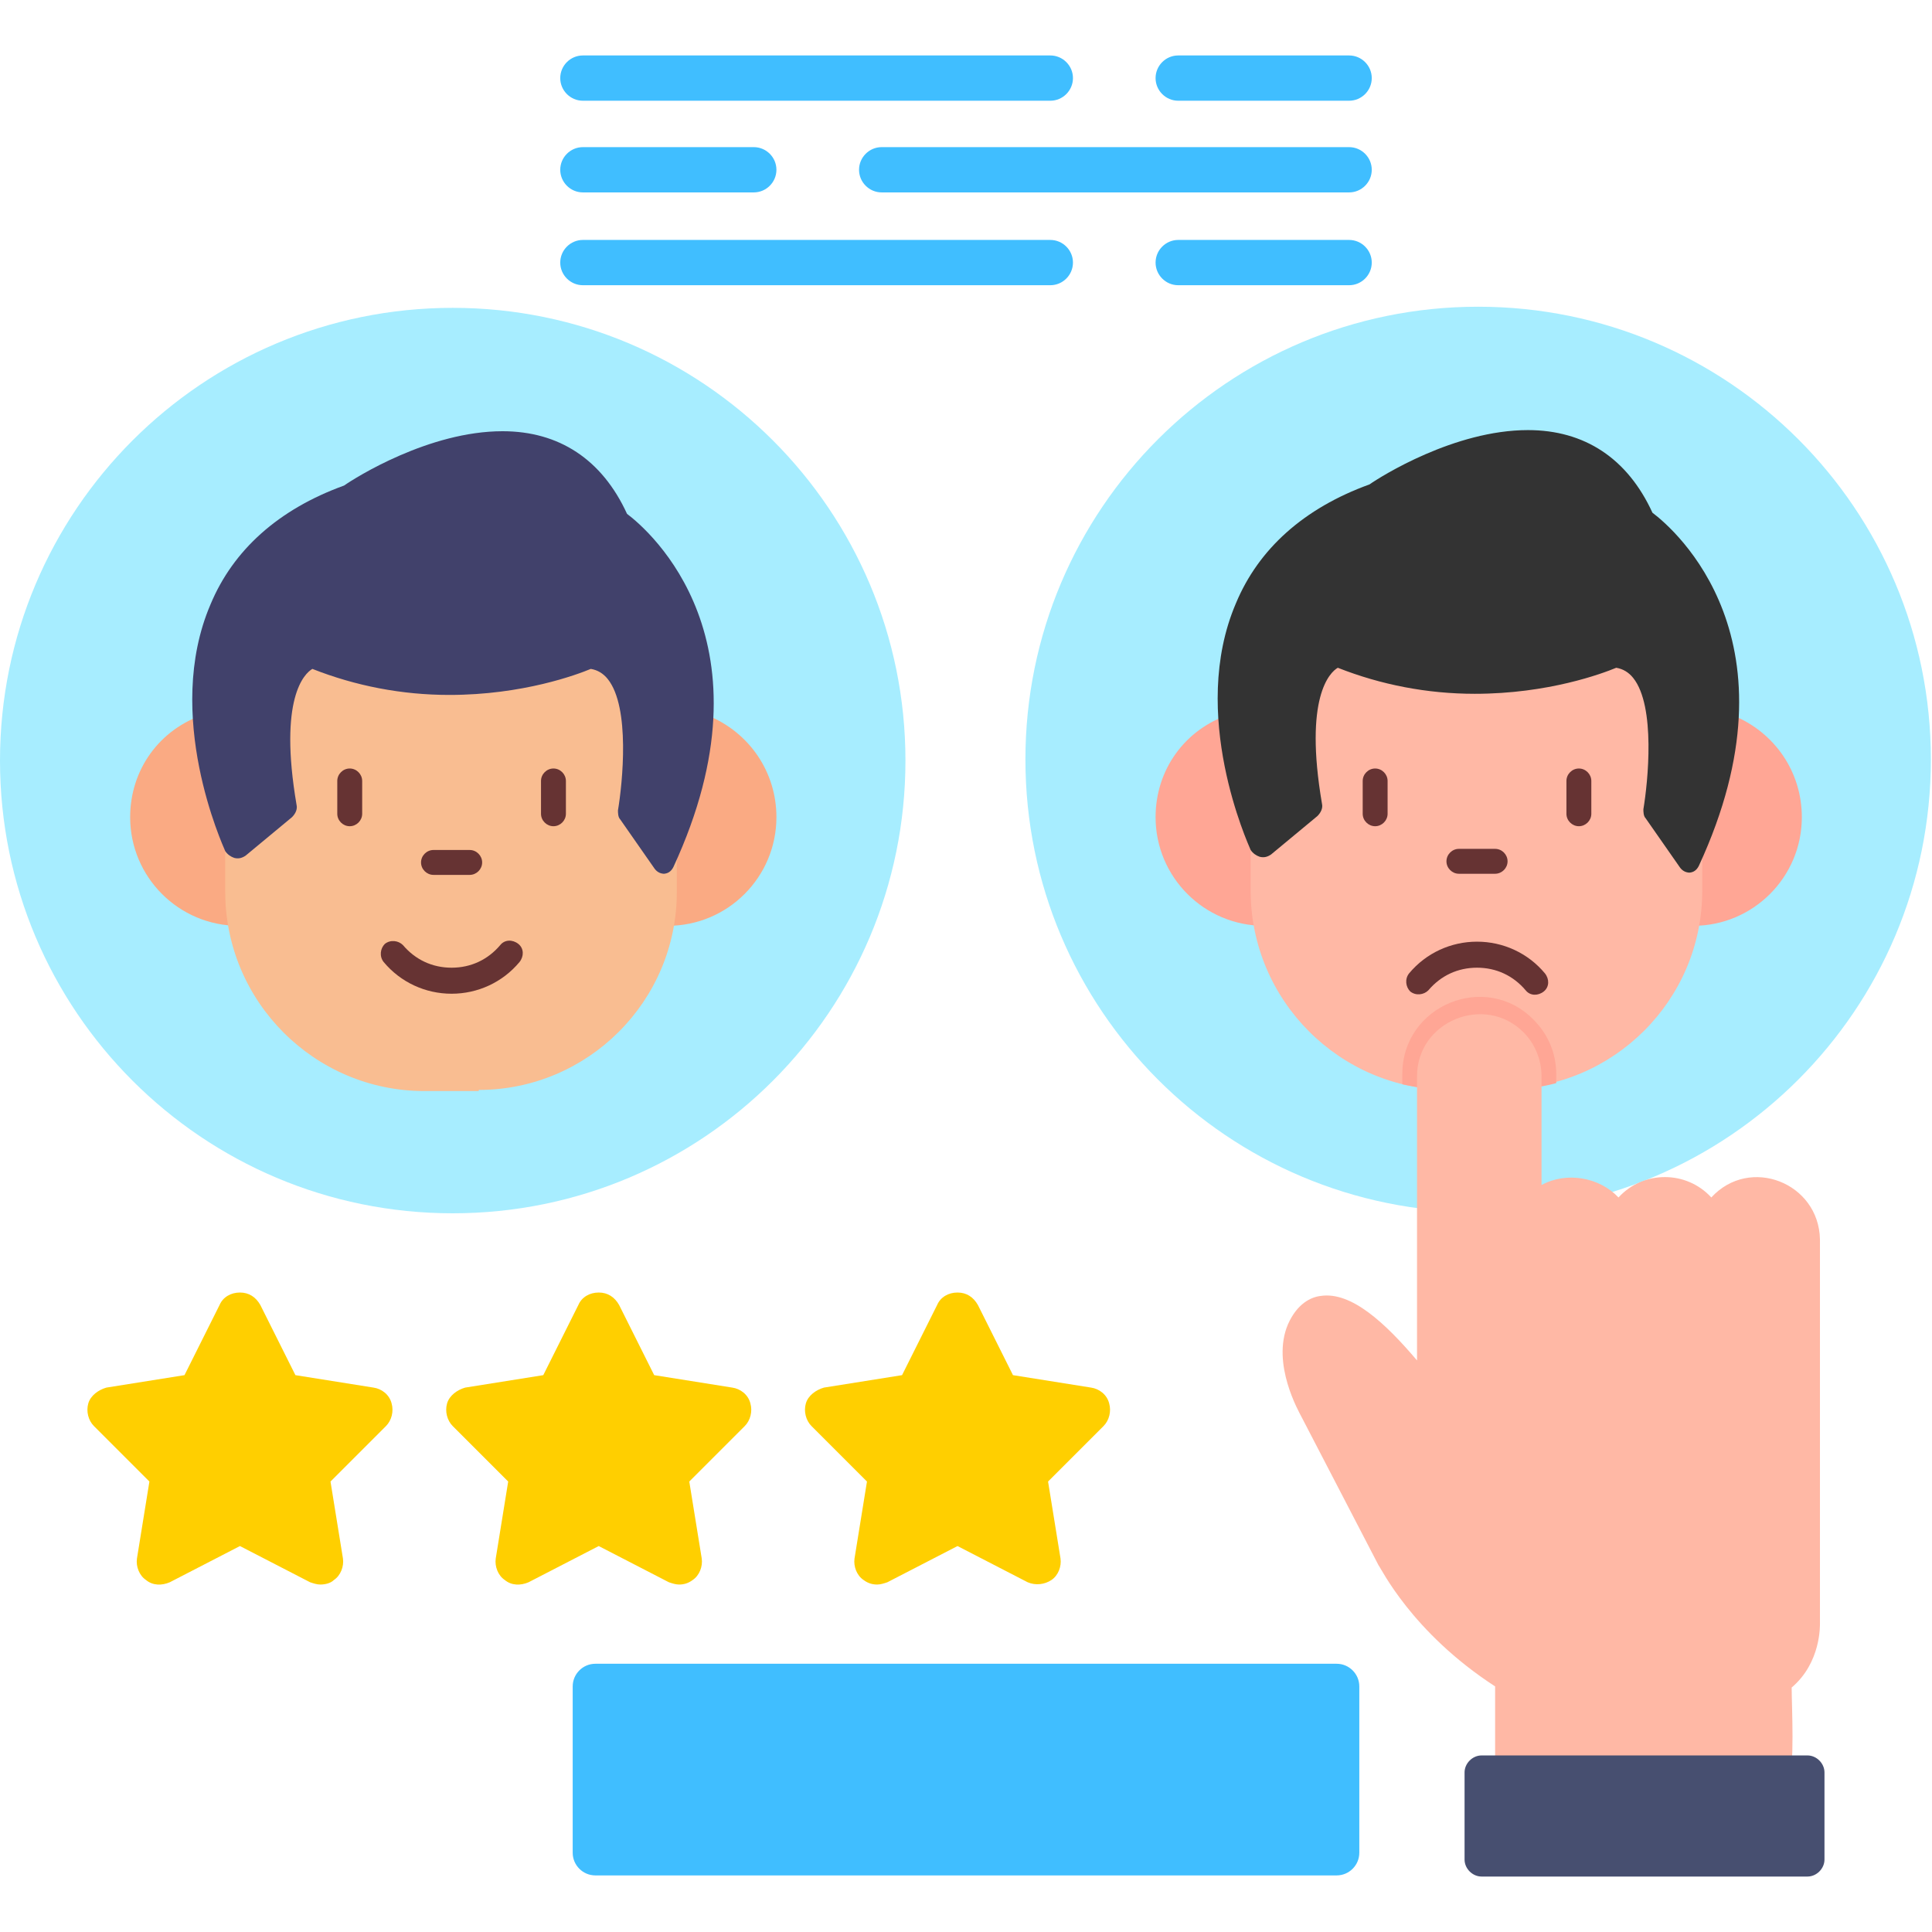
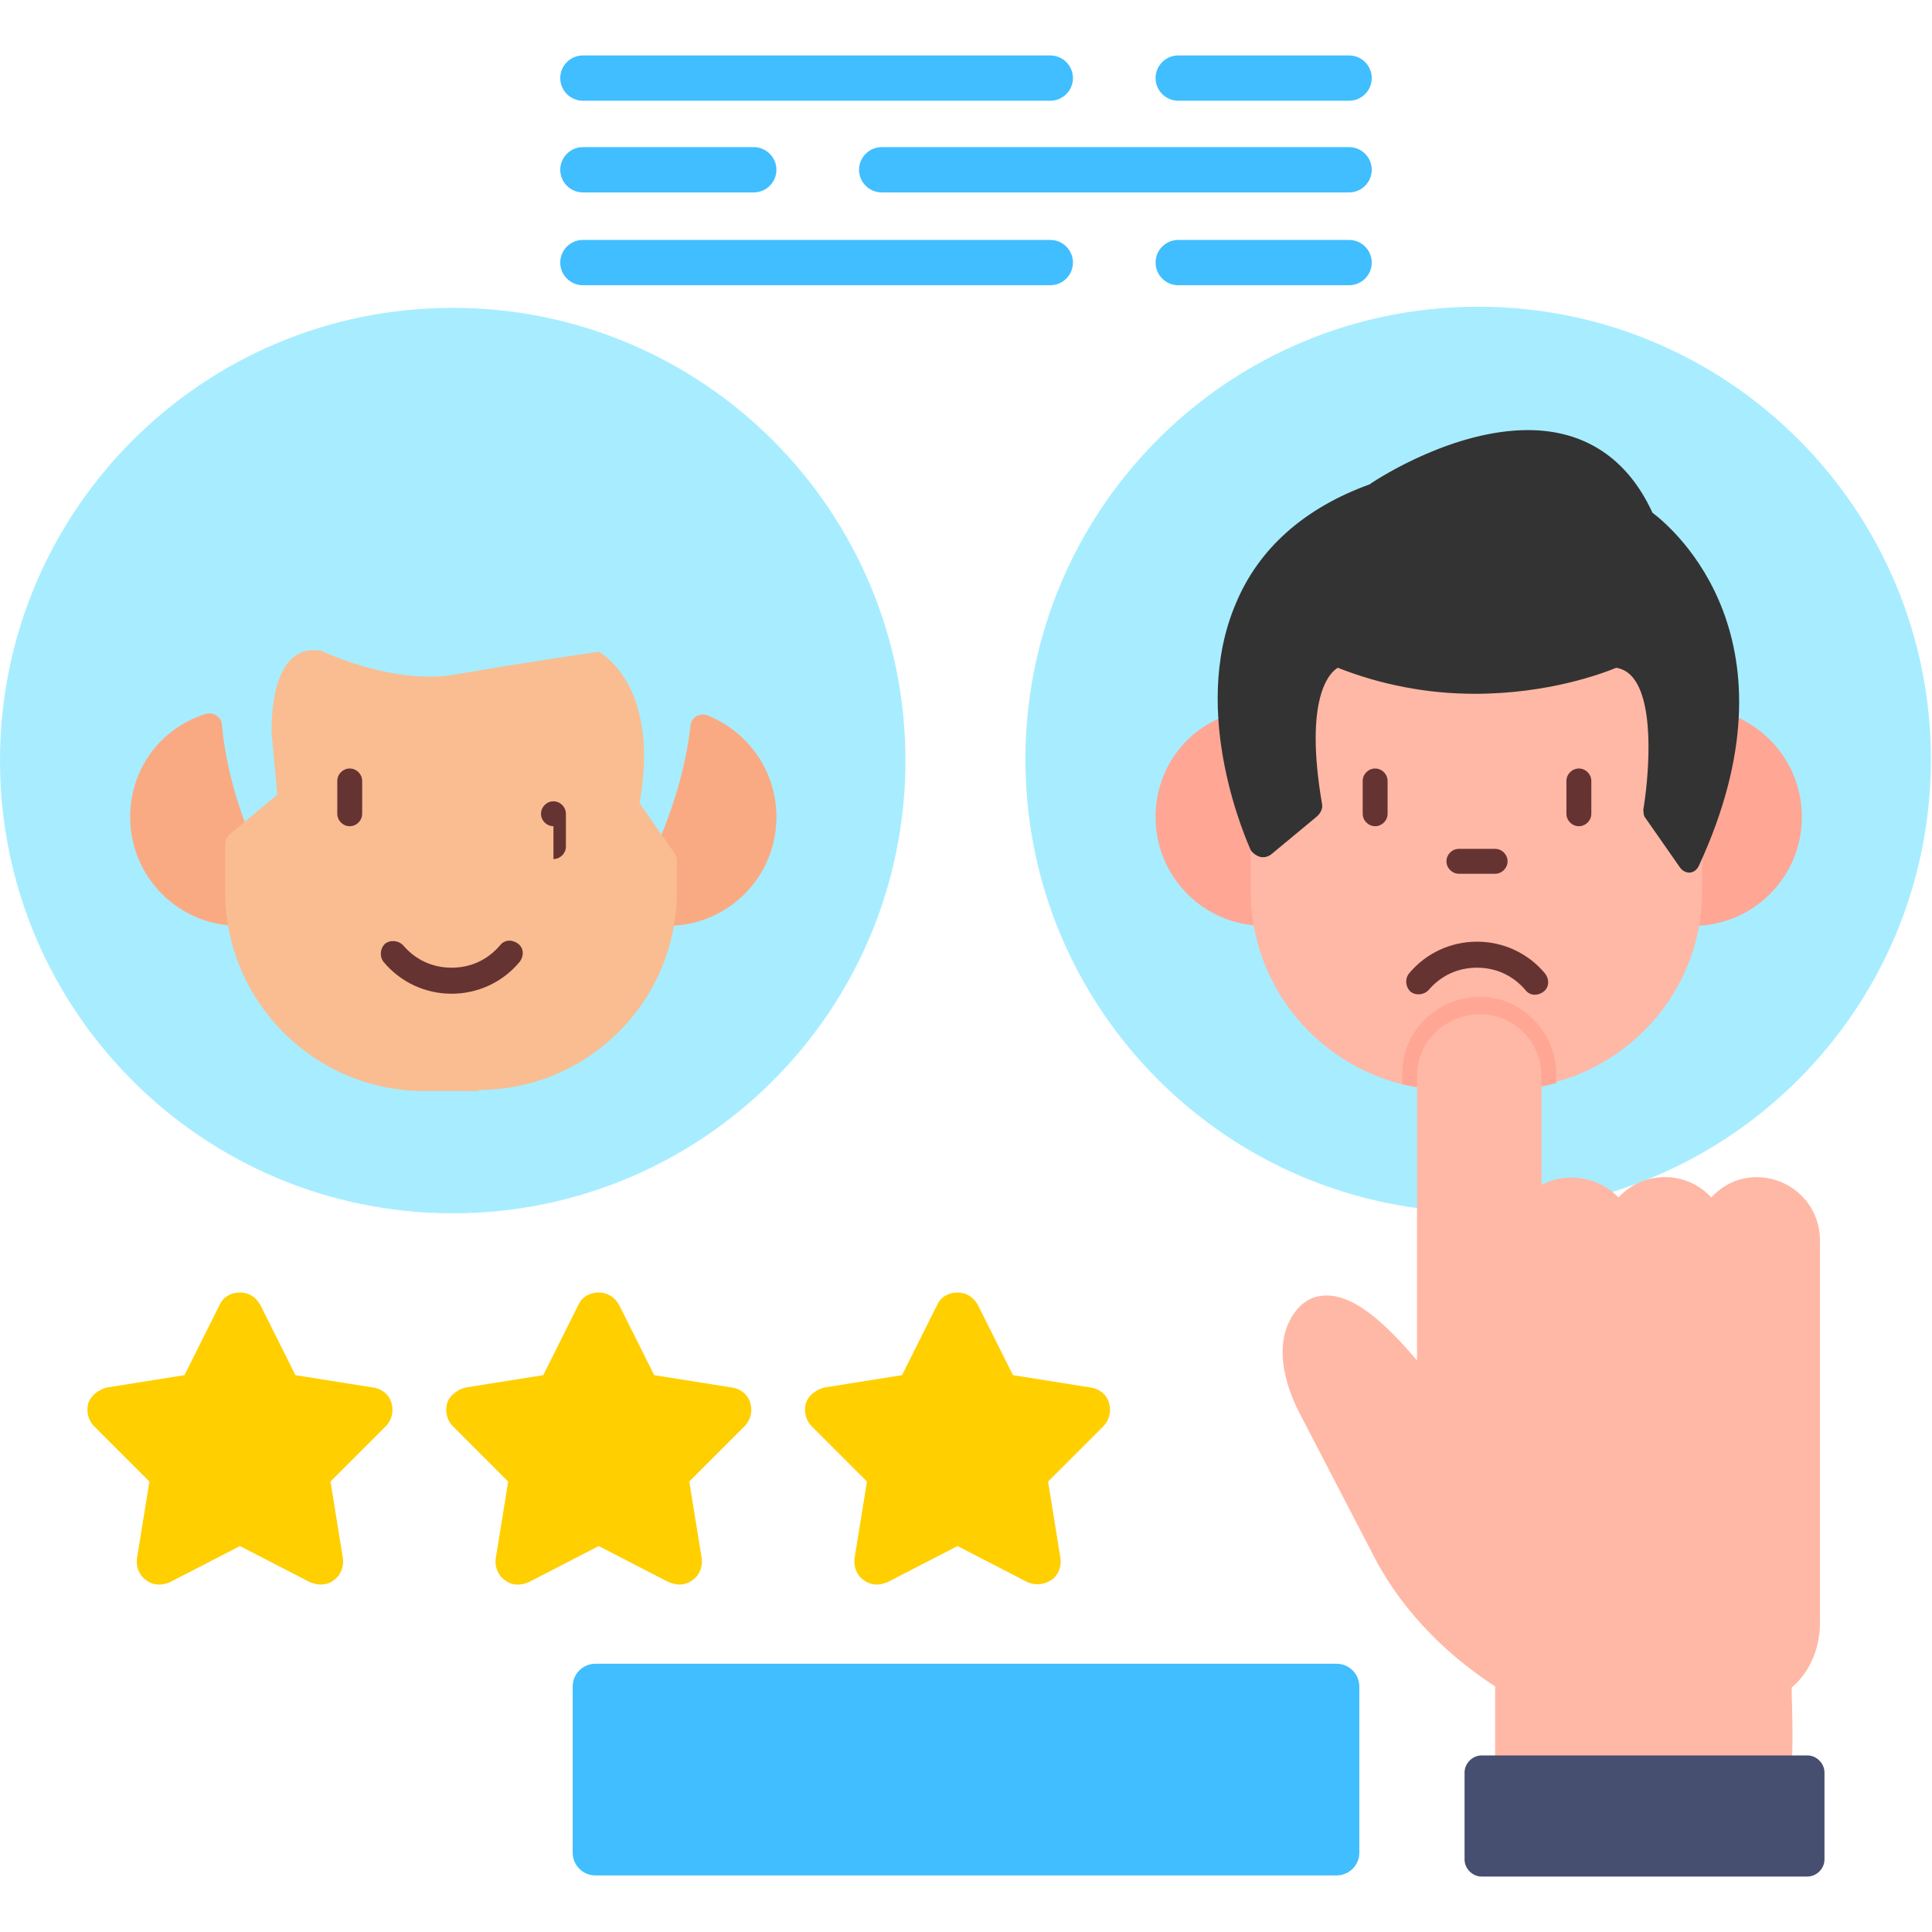
<svg xmlns="http://www.w3.org/2000/svg" clip-rule="evenodd" fill-rule="evenodd" height="1.707in" image-rendering="optimizeQuality" shape-rendering="geometricPrecision" text-rendering="geometricPrecision" viewBox="0 0 1.707 1.707" width="1.707in">
  <g id="Layer_x0020_1">
    <g id="_346476816">
      <path id="_346479456" d="m1.306 1.071c-.221 0-.4-.179-.4-.4 0-.221.179-.4.4-.4.221 0 .4.179.4.4 0 .221-.179.4-.4.4z" fill="#a7edff" />
      <path id="_346479312" d="m1.117.818c-.053 0-.096-.043-.096-.096 0-.042.026-.078.066-.091.003-.001.007-.001.01.001.003.002.005.005.005.008.005.055.026.1.026.101.001.001.001.003.001.005v.042c0 .006 0.0.012.001.018 0.0.003-.001.006-.003.009-.002.002-.005.004-.008.004l-.001 0z" fill="#ffa695" />
      <path id="_346479264" d="m1.496.818c-.001 0-.003-0-.004-0-.003-0-.006-.002-.008-.004-.002-.002-.003-.005-.003-.009.001-.006.001-.012.001-.017v-.028c0-.002 0-.003.001-.005.018-.04.029-.078.033-.113 0-.004.002-.007.005-.009.003-.002.007-.002.01-.001.037.015.061.05.061.09-0.0.053-.043.096-.096.096z" fill="#ffa695" />
      <path id="_346479024" d="m1.329.963h-.048c-.097 0-.176-.079-.176-.176v-.042c0-.003.001-.006.004-.009l.041-.034c0-0.0.001-.001.001-.001l-.005-.054-0.0 0c-0-0-0-0-0-.001-0-.006-.002-.08.044-.072l-.001.005.001-.005c.001 0.0.001 0.0.002.001.005.002.063.029.116.02.057-.01.126-.02.126-.02v-0c.001-0.0.002 0.0.003.001.004.003.052.033.034.133 0.0 0.0.001.001.001.001l.03.043c.001.002.002.004.002.006v.028c-0.0.097-.079.175-.175.175z" fill="#ffb8a5" />
      <path id="_346479120" d="m1.329.963h-.048c-.014 0-.028-.002-.042-.005v-.009c0-.061.074-.091.116-.048.013.013.02.03.02.048v.008c-.015.004-.031.006-.047.006z" fill="#ffa695" />
      <path id="_346478976" d="m1.493.771c-.004 0-.007-.002-.009-.005l-.03-.043c-.002-.002-.002-.006-.002-.008.004-.024.011-.091-.009-.116-.004-.005-.009-.008-.015-.009-.012.005-.06.023-.125.023-.042 0-.083-.008-.121-.023-.007.004-.03.026-.014.12.001.004-.001.008-.004.011l-.041.034c-.003.002-.006.003-.01.002-.003-.001-.006-.003-.008-.006-.002-.005-.055-.12-.013-.218.02-.048.06-.084.118-.105.01-.007.075-.048.14-.048.05 0 .088.025.11.073.02.015.133.113.041.312-.002.004-.005.006-.009.006-0.0 0-.001 0-.001 0z" fill="#333" />
      <g fill="#633">
        <path id="_346479048" d="m1.215.73c-.006 0-.011-.005-.011-.011v-.029c0-.006.005-.011.011-.011.006 0 .011.005.011.011v.029c0 .006-.005.011-.011.011z" />
        <path id="_346479192" d="m1.395.73c-.006 0-.011-.005-.011-.011v-.029c0-.006.005-.011.011-.011.006 0 .011.005.011.011v.029c0 .006-.005.011-.011.011z" />
        <path id="_346478832" d="m1.305.832c-.023 0-.045.01-.06.028-.004.005-.003.012.001.016.005.004.012.003.016-.001.011-.013.026-.02.043-.02.017 0 .032.007.043.02.004.005.011.005.016.001.005-.004.005-.011.001-.016-.015-.018-.037-.028-.06-.028z" />
        <path id="_346478640" d="m1.321.772h-.032c-.006 0-.011-.005-.011-.011 0-.006.005-.011.011-.011l.032 0c.006 0 .011.005.011.011 0 .006-.005.011-.011.011z" />
      </g>
      <path id="_346478376" d="m.4 1.072c-.221 0-.4-.179-.4-.4 0-.221.179-.4.4-.4.221 0 .4.179.4.4 0 .221-.179.4-.4.4z" fill="#a7edff" />
      <path id="_346478304" d="m.211.818c-.053 0-.096-.043-.096-.096 0-.042.026-.078.066-.091.003-.001.007-.001.01.001.003.002.005.005.005.008.005.055.026.1.026.101.001.001.001.003.001.005v.042c0 .006 0.0.012.001.018 0.0.003-.001.006-.003.009-.002.002-.005.004-.008.004l-.001 0z" fill="#faaa83" />
      <path id="_346478496" d="m.59.818c-.001 0-.003-0-.004-0-.003-0-.006-.002-.008-.004-.002-.002-.003-.005-.003-.009.001-.006.001-.012.001-.017v-.028c0-.002 0-.003.001-.005.018-.04.029-.078.033-.113 0-.004.002-.007.005-.009.003-.002.007-.002.01-.001.037.015.061.05.061.09-0.0.053-.043.096-.096.096z" fill="#faaa83" />
      <path id="_346478472" d="m.423.964h-.048c-.097 0-.176-.079-.176-.176v-.042c0-.003.001-.006.004-.009l.041-.034c0-0.0.001-.001.001-.001l-.005-.054-0.0 0c-0-0-0-0-0-.001-0-.006-.002-.08.044-.072l-.001.005.001-.005c.001 0.0.001 0.0.002.001.005.002.063.029.116.02.057-.01.126-.02.126-.02v-0c.001-0.0.002 0.0.003.001.004.003.052.033.034.133 0.0 0.0.001.001.001.001l.03.043c.001.002.002.004.002.006v.028c-0.0.097-.079.175-.175.175z" fill="#f9bd91" />
-       <path id="_346478520" d="m.587.772c-.004 0-.007-.002-.009-.005l-.03-.043c-.002-.002-.002-.006-.002-.008.004-.024.011-.091-.009-.116-.004-.005-.009-.008-.015-.009-.012.005-.06.023-.125.023-.042 0-.083-.008-.121-.023-.007.004-.03.026-.014.12.001.004-.001.008-.004.011l-.041.034c-.003.002-.006.003-.01.002-.003-.001-.006-.003-.008-.006-.002-.005-.055-.12-.013-.218.02-.048.06-.084.118-.105.01-.007.075-.048.14-.048.05 0 .088.025.11.073.02.015.133.113.041.312-.002.004-.005.006-.009.006-0.0 0-.001 0-.001 0z" fill="#41416b" />
      <path id="_346478280" d="m.309.73c-.006 0-.011-.005-.011-.011v-.029c0-.006.005-.011.011-.011.006 0 .011.005.011.011v.029c0 .006-.005.011-.011.011z" fill="#633" />
-       <path id="_346478232" d="m.489.73c-.006 0-.011-.005-.011-.011v-.029c0-.006.005-.011.011-.011.006 0 .011.005.011.011v.029c0 .006-.005.011-.011.011z" fill="#633" />
+       <path id="_346478232" d="m.489.73c-.006 0-.011-.005-.011-.011c0-.006.005-.011.011-.011.006 0 .011.005.011.011v.029c0 .006-.005.011-.011.011z" fill="#633" />
      <path id="_346477728" d="m.399.878c-.023 0-.045-.01-.06-.028-.004-.005-.003-.012.001-.016.005-.004.012-.003.016.001.011.013.026.02.043.02.017 0 .032-.007.043-.02.004-.005.011-.005.016-.001.005.004.005.011.001.016-.015.018-.037.028-.06.028z" fill="#633" />
-       <path id="_346477632" d="m.415.773h-.032c-.006 0-.011-.005-.011-.011 0-.006.005-.011.011-.011l.032 0c.006 0 .011.005.011.011 0 .006-.005.011-.011.011z" fill="#633" />
      <path id="_346477512" d="m1.181 1.657h-.655c-.011 0-.02-.009-.02-.02v-.147c0-.011.009-.02.02-.02h.655c.011 0 .02.009.02.02v.147c0.0.011-.009.02-.02.02z" fill="#40beff" />
      <path id="_346477944" d="m.283 1.4c-.003 0-.006-.001-.009-.002l-.062-.032-.062.032c-.007.003-.015.003-.021-.002-.006-.004-.009-.012-.008-.019l.011-.068-.049-.049c-.005-.005-.007-.013-.005-.02.002-.007.009-.012.016-.014l.069-.011.031-.062c.003-.007.01-.011.018-.011.008 0 .014.004.018.011l.031.062.069.011c.007.001.014.006.016.014.002.007 0.0.015-.005.02l-.049.049.011.068c.001.007-.002.015-.008.019-.003.003-.008.004-.012.004z" fill="#ffcf00" />
      <path id="_346477392" d="m.6 1.4c-.003 0-.006-.001-.009-.002l-.062-.032-.062.032c-.007.003-.015.003-.021-.002-.006-.004-.009-.012-.008-.019l.011-.068-.049-.049c-.005-.005-.007-.013-.005-.02.002-.007.009-.012.016-.014l.069-.011.031-.062c.003-.007.01-.011.018-.011.008 0 .014.004.018.011l.031.062.069.011c.007.001.014.006.016.014.002.007 0.0.015-.005.02l-.049.049.011.068c.001.007-.002.015-.008.019-.004.003-.008.004-.012.004z" fill="#ffcf00" />
      <path id="_346477536" d="m.775 1.4c-.004 0-.008-.001-.012-.004-.006-.004-.009-.012-.008-.019l.011-.068-.049-.049c-.005-.005-.007-.013-.005-.02.002-.007.009-.012.016-.014l.069-.011.031-.062c.003-.007.01-.011.018-.011.008 0 .014.004.018.011l.031.062.069.011c.007.001.014.006.016.014.002.007 0.0.015-.005.02l-.049.049.011.068c.001.007-.002.015-.008.019-.006.004-.014.005-.021.002l-.062-.032-.062.032c-.003.001-.006.002-.009.002z" fill="#ffcf00" />
      <path id="_346477896" d="m1.192.089h-.151c-.011 0-.02-.009-.02-.02 0-.011.009-.02.02-.02h.151c.011 0 .02.009.02.02 0 .011-.009.02-.02.02zm-.264 0h-.413c-.011 0-.02-.009-.02-.02 0-.011.009-.02.02-.02h.413c.011 0 .02.009.02.02 0 .011-.009.02-.02.02z" fill="#40beff" />
      <path id="_346477584" d="m1.192.17h-.413c-.011 0-.02-.009-.02-.02 0-.011.009-.02.02-.02h.413c.011 0 .02.009.02.02 0 .011-.009.02-.02.02zm-.526 0h-.151c-.011 0-.02-.009-.02-.02 0-.011.009-.02.02-.02h.151c.011 0 .02.009.02.02 0 .011-.009.02-.02.02z" fill="#40beff" />
      <path id="_346477848" d="m1.192.252h-.151c-.011 0-.02-.009-.02-.02 0-.011.009-.02.02-.02h.151c.011 0 .02.009.02.02 0 .011-.009.02-.02.02zm-.264 0h-.413c-.011 0-.02-.009-.02-.02 0-.011.009-.02.02-.02h.413c.011 0 .02.009.02.02 0 .011-.009.02-.02.02z" fill="#40beff" />
      <path id="_346477800" d="m1.335 1.581c-.008-0-.014-.007-.014-.014l-0-.077c-.074-.048-.101-.105-.103-.107l-.068-.131c-.002-.004-.027-.047-.012-.082.008-.018.02-.024.029-.025.027-.004.057.024.085.057v-.251c0-.049.06-.073.094-.039.01.01.016.024.016.039l-0.0.096c.022-.012.051-.007.068.011.022-.024.06-.024.082 0.0.034-.037.095-.013.096.037l-0.0.339c0.0.002.001.035-.025.057 0 .015.003.074-.003.081-.003.004-.006.006-.011.006l-.234.006z" fill="#ffb8a5" />
      <path id="_346476840" d="m1.597 1.658h-.288c-.008 0-.015-.007-.015-.015v-.077c0-.008.007-.015.015-.015h.288c.008 0 .015.007.015.015v.077c0 .008-.007.015-.015.015z" fill="#474f70" />
    </g>
  </g>
</svg>